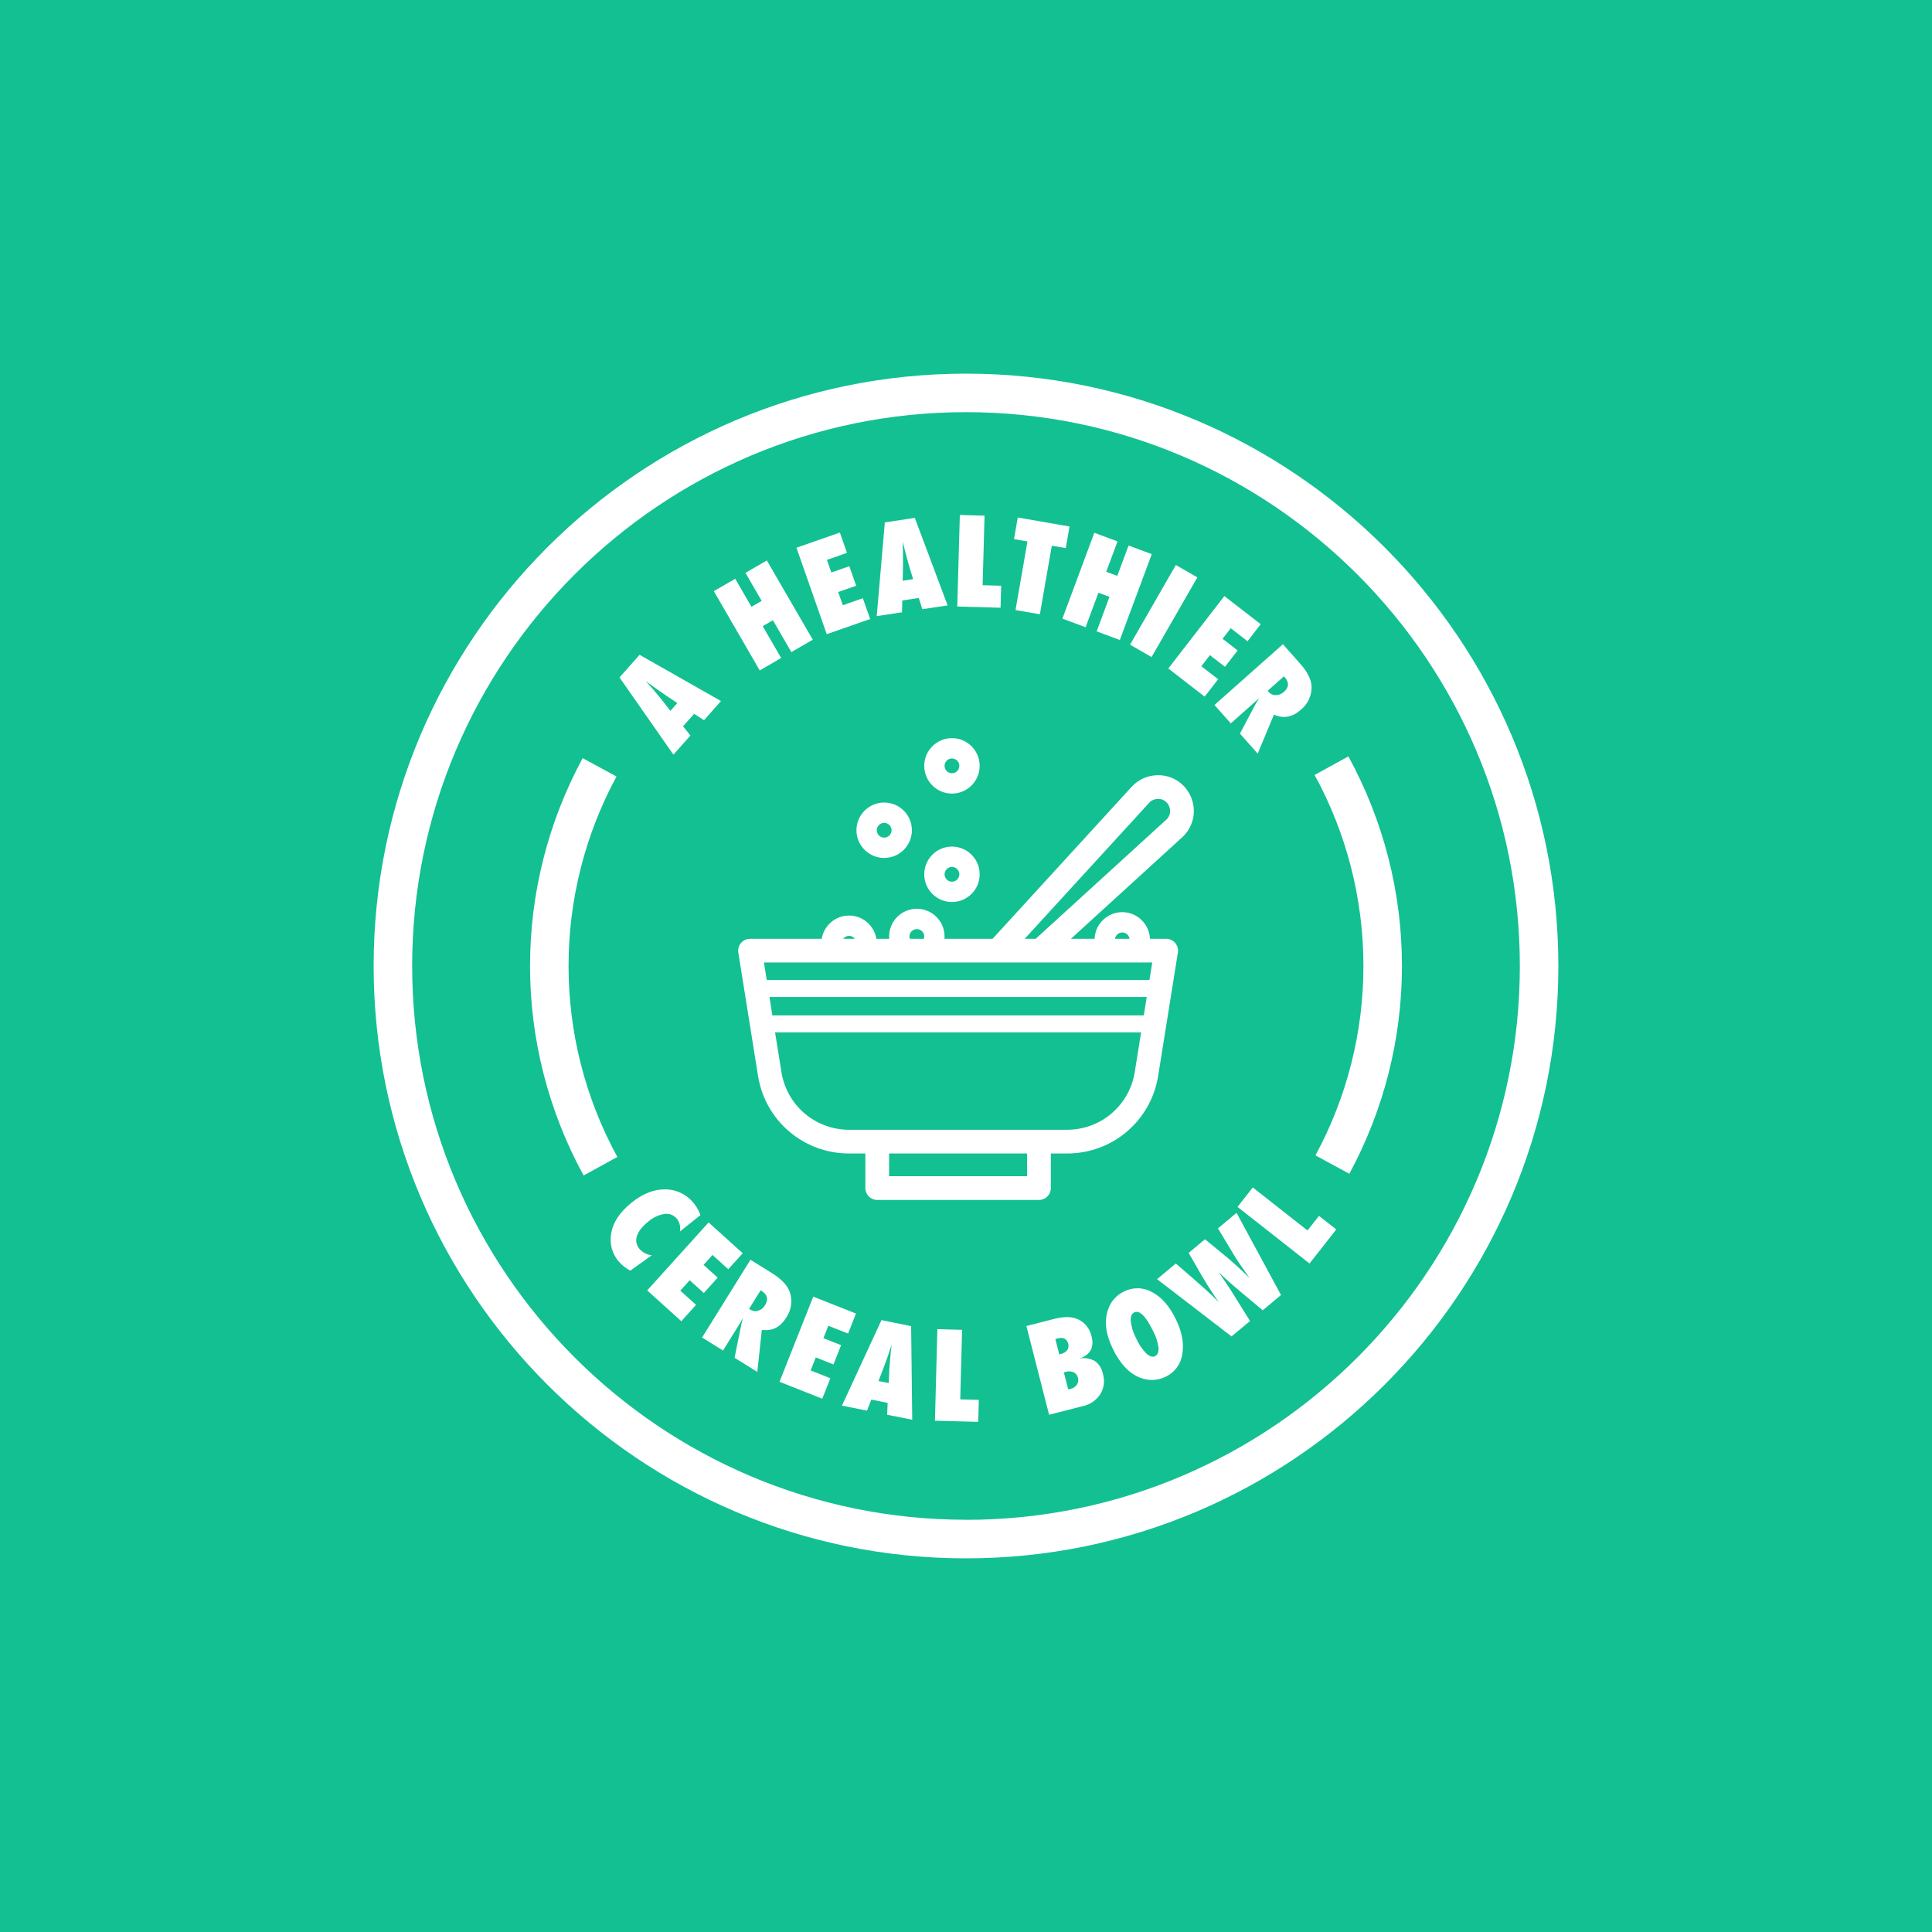
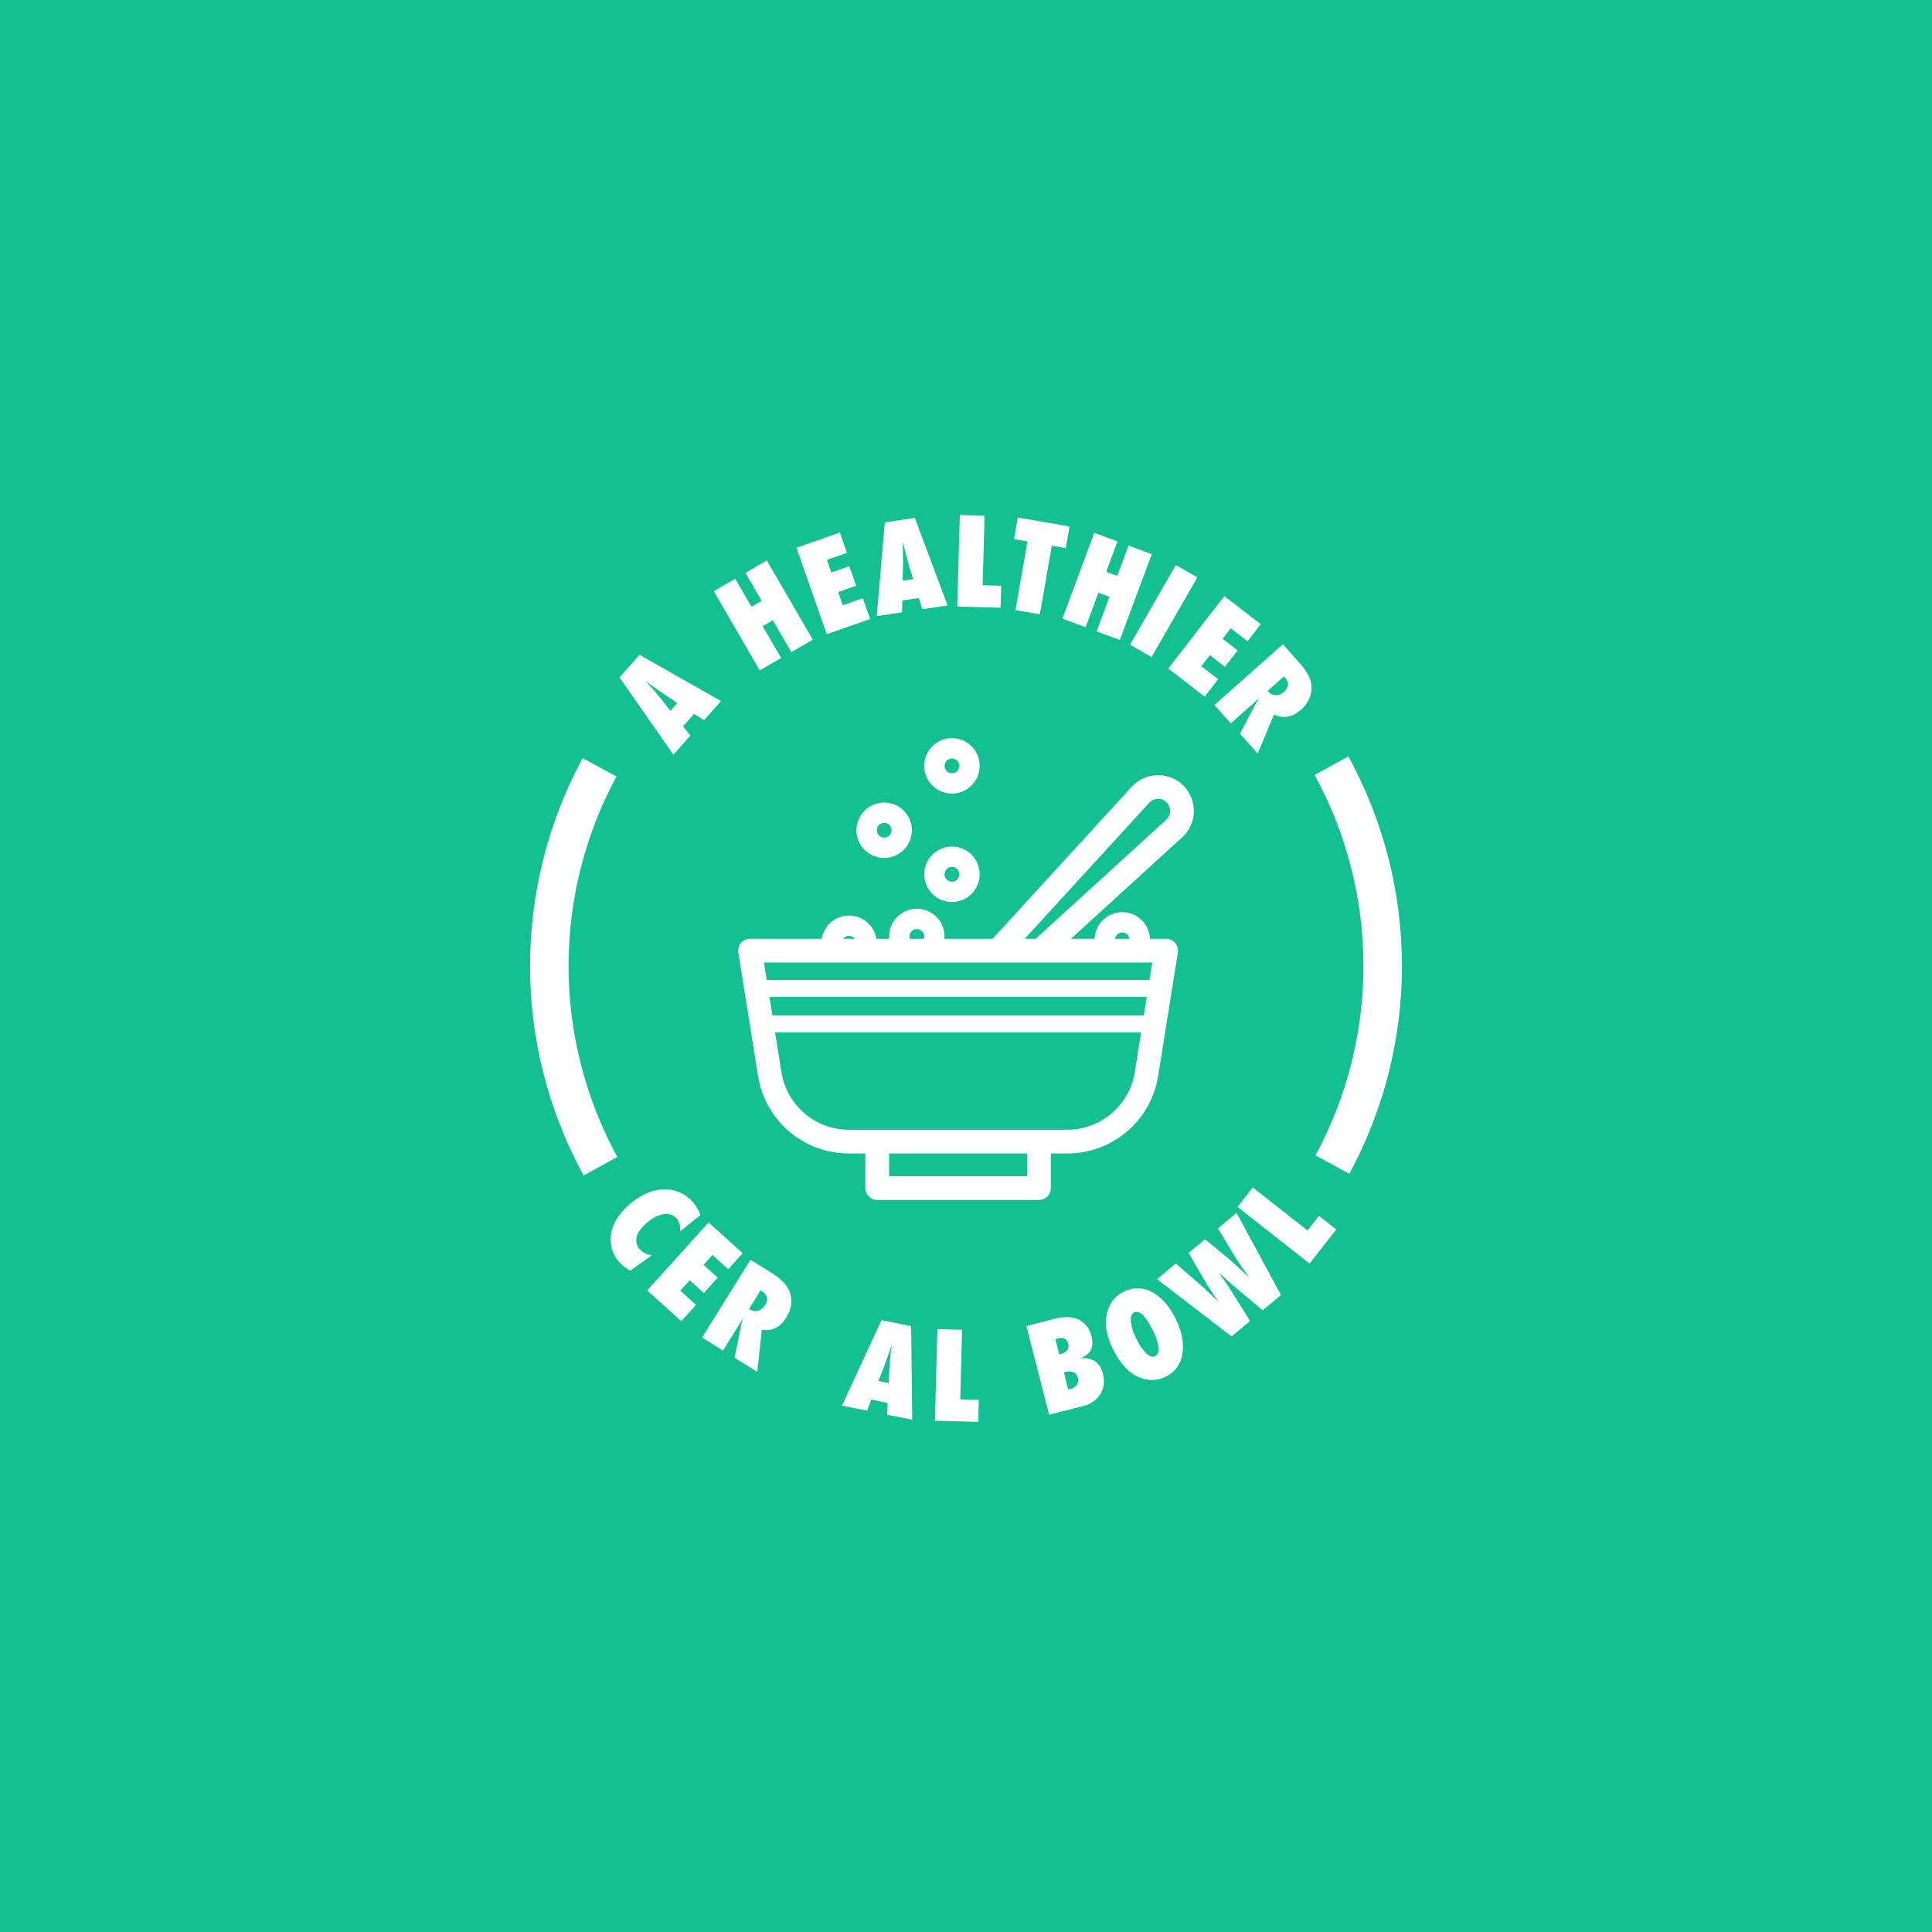
<svg xmlns="http://www.w3.org/2000/svg" fill="none" viewBox="0 0 424 424" height="424" width="424">
  <rect fill="#13C091" height="424" width="424" />
-   <path fill="white" d="M212 82C140.315 82 82 140.31 82 211.99C82 283.67 140.315 342 212 342C283.685 342 342 283.683 342 212.01C342 140.336 283.679 82 212 82ZM212 333.527C144.977 333.527 90.454 279.008 90.454 211.99C90.454 144.973 144.977 90.454 212 90.454C279.022 90.454 333.546 144.973 333.546 211.99C333.546 279.008 279.022 333.546 212 333.546V333.527Z" />
  <path fill="white" d="M151.519 161.424L149.9 159.395L152.326 156.664L154.504 158.049L158.231 153.855L140.36 143.704L135.957 148.672L147.793 165.618L151.519 161.424ZM145.166 153.497L143.592 151.598C143.592 151.559 143.488 151.468 143.345 151.306L142.597 150.467C142.415 150.265 142.252 150.077 142.103 149.901C141.953 149.726 141.817 149.576 141.693 149.446L143.228 150.578L144.021 151.143L144.522 151.494C145.614 152.249 146.239 152.678 146.395 152.795C146.49 152.867 146.59 152.932 146.694 152.99L148.645 154.291L147.13 156.007L145.166 153.497Z" />
  <path fill="white" d="M171.434 144.407L167.382 137.417L169.619 136.116L173.671 143.113L178.373 140.388L168.292 123L163.597 125.718L167.161 131.87L164.917 133.17L161.354 127.019L156.658 129.737L166.732 147.132L171.434 144.407Z" />
  <path fill="white" d="M190.96 135.85L189.36 131.291L184.964 132.826L183.95 129.926L187.897 128.547L186.395 124.262L182.447 125.64L181.478 122.87L185.881 121.335L184.32 116.875L174.793 120.204L181.433 139.179L190.96 135.85Z" />
  <path fill="white" d="M200.767 113.656L194.186 114.644L192.41 135.212L197.957 134.38L198.022 131.779L201.638 131.233L202.412 133.697L207.966 132.865L200.767 113.656ZM198.101 127.448L198.172 124.249V121.784C198.172 121.745 198.172 121.615 198.172 121.407C198.172 121.199 198.172 120.822 198.139 120.282C198.139 120.009 198.139 119.755 198.139 119.528C198.139 119.3 198.139 119.099 198.139 118.917L198.588 120.77C198.692 121.147 198.777 121.466 198.835 121.713L198.991 122.304C199.349 123.605 199.551 124.314 199.596 124.502C199.642 124.691 199.694 124.834 199.7 124.841L200.396 127.104L198.101 127.448Z" />
  <path fill="white" d="M216.072 113.167L210.648 113.018L210.082 133.111L219.583 133.371L219.72 128.546L215.649 128.429L216.072 113.167Z" />
  <path fill="white" d="M228.211 134.815L230.831 119.761L233.894 120.295L234.72 115.548L223.359 113.571L222.533 118.318L225.486 118.832L222.865 133.885L228.211 134.815Z" />
  <path fill="white" d="M238.248 137.657L241.064 130.081L243.49 130.985L240.674 138.561L245.76 140.453L252.77 121.615L247.678 119.722L245.2 126.381L242.775 125.484L245.252 118.819L240.16 116.926L233.156 135.765L238.248 137.657Z" />
  <path fill="white" d="M258.051 123.997L248 141.484L252.724 144.199L262.775 126.712L258.051 123.997Z" />
  <path fill="white" d="M264.376 152.887L267.335 149.063L263.648 146.215L265.527 143.783L268.831 146.339L271.614 142.749L268.31 140.193L270.105 137.872L273.786 140.727L276.68 136.988L268.701 130.816L256.396 146.709L264.376 152.887Z" />
  <path fill="white" d="M270.115 158.752L275.37 154.083L276.339 153.173C276.189 153.426 276.066 153.648 275.962 153.823C275.879 153.969 275.788 154.111 275.688 154.246L272.118 161.002L276.02 165.391L279.584 156.827C281.661 157.755 283.612 157.415 285.437 155.806C286.218 155.189 286.842 154.396 287.259 153.492C287.675 152.588 287.874 151.599 287.837 150.604C287.746 149.057 286.887 147.353 285.235 145.539L281.548 141.383L266.525 154.72L270.115 158.752ZM281.782 148.426L281.912 148.569C282.953 149.748 282.914 150.832 281.795 151.82C281.313 152.279 280.678 152.543 280.013 152.562C279.716 152.572 279.42 152.515 279.148 152.396C278.875 152.277 278.633 152.098 278.439 151.872L278.199 151.599L281.782 148.426Z" />
  <path fill="white" d="M140.317 274.066C139.989 273.675 139.766 273.207 139.667 272.707C139.589 272.214 139.631 271.71 139.79 271.237C139.983 270.678 140.271 270.156 140.642 269.696C141.103 269.121 141.629 268.602 142.21 268.148C143.241 267.226 144.517 266.623 145.884 266.412C146.401 266.345 146.926 266.416 147.406 266.617C147.887 266.818 148.306 267.142 148.622 267.556C148.896 267.944 149.091 268.382 149.195 268.845C149.299 269.308 149.31 269.788 149.227 270.255L153.714 266.672C153.424 265.802 152.983 264.99 152.413 264.273C151.684 263.289 150.739 262.484 149.652 261.921C148.564 261.357 147.362 261.05 146.138 261.021C143.627 260.956 141.137 261.912 138.665 263.889C136.016 266.004 134.499 268.309 134.113 270.801C133.936 271.855 133.987 272.935 134.264 273.968C134.542 275 135.038 275.96 135.719 276.784C136.448 277.633 137.331 278.336 138.321 278.858L143.048 275.483C141.992 275.371 141.017 274.865 140.317 274.066V274.066Z" />
  <path fill="white" d="M151.361 280.965L154.463 283.767L157.506 280.392L154.404 277.596L156.368 275.418L159.828 278.546L162.995 275.041L155.51 268.278L142.035 283.195L149.52 289.952L152.759 286.369L149.299 283.247L151.361 280.965Z" />
  <path fill="white" d="M172.51 289.223C173.084 288.406 173.457 287.464 173.598 286.475C173.739 285.487 173.645 284.479 173.323 283.533C172.794 282.077 171.494 280.7 169.421 279.404L164.7 276.471L154.08 293.534L158.671 296.389L162.385 290.42L163.035 289.275C162.964 289.561 162.905 289.802 162.859 290.01C162.814 290.218 162.762 290.374 162.723 290.491L161.214 297.982L166.202 301.084L167.191 291.857C169.473 292.169 171.229 291.278 172.51 289.223ZM167.899 286.433C167.572 287.01 167.041 287.444 166.41 287.649C166.127 287.743 165.827 287.773 165.531 287.736C165.235 287.698 164.951 287.596 164.7 287.435L164.394 287.24L166.924 283.176L167.093 283.273C168.428 284.105 168.697 285.159 167.899 286.433V286.433Z" />
-   <path fill="white" d="M181.779 290.953L186.116 292.67L187.853 288.274L178.475 284.561L171.074 303.25L180.458 306.963L182.234 302.476L177.903 300.759L179.028 297.905L182.917 299.439L184.588 295.213L180.706 293.678L181.779 290.953Z" />
  <path fill="white" d="M193.45 289.711L184.781 308.478L190.283 309.577L191.213 307.158L194.803 307.88L194.699 310.481L200.2 311.58L199.96 291.038L193.45 289.711ZM195.466 296.949C195.466 297.345 195.408 297.67 195.382 297.924C195.355 298.178 195.336 298.379 195.33 298.529C195.232 299.829 195.173 300.616 195.154 300.805C195.145 300.924 195.145 301.043 195.154 301.162L195.037 303.523L192.793 303.081L193.944 300.096L194.79 297.781C194.79 297.742 194.848 297.618 194.92 297.423C194.991 297.228 195.102 296.864 195.264 296.35C195.349 296.09 195.434 295.856 195.505 295.641C195.577 295.427 195.642 295.232 195.694 295.056L195.466 296.949Z" />
  <path fill="white" d="M211.141 291.844L205.717 291.701L205.184 311.795L214.685 312.042L214.815 307.217L210.737 307.106L211.141 291.844Z" />
  <path fill="white" d="M240.322 298.718C239.298 298.132 238.101 297.925 236.94 298.133C239.316 297.305 240.183 295.674 239.542 293.242C239.377 292.485 239.049 291.773 238.582 291.154C238.115 290.535 237.519 290.025 236.836 289.659C235.479 288.931 233.656 288.86 231.367 289.445L225.254 291.012L230.235 310.481L237.597 308.602C239.176 308.278 240.562 307.343 241.454 306.001C241.865 305.344 242.131 304.607 242.234 303.838C242.337 303.07 242.275 302.289 242.052 301.546C241.856 300.418 241.238 299.406 240.322 298.718V298.718ZM232.466 297.235L231.614 293.893L231.926 293.789L232.147 293.724C233.383 293.412 234.146 293.817 234.436 294.94C234.506 295.172 234.521 295.417 234.48 295.656C234.44 295.895 234.345 296.122 234.202 296.318C233.849 296.745 233.36 297.036 232.817 297.144L232.466 297.235ZM236.329 303.9C235.983 304.378 235.47 304.708 234.892 304.824L234.703 304.863L234.43 304.915L233.474 301.182L233.89 301.072C234.461 300.892 235.076 300.922 235.627 301.156C235.865 301.273 236.073 301.443 236.235 301.652C236.398 301.862 236.51 302.106 236.563 302.366C236.641 302.623 236.661 302.894 236.621 303.16C236.58 303.425 236.48 303.679 236.329 303.9V303.9Z" />
  <path fill="white" d="M252.846 283.573C251.902 283.036 250.838 282.745 249.752 282.726C248.666 282.707 247.592 282.96 246.629 283.462C245.8 283.859 245.062 284.423 244.462 285.119C243.862 285.815 243.413 286.628 243.144 287.507C242.307 290.017 242.673 292.867 244.243 296.058C245.877 299.392 247.902 301.501 250.317 302.385C251.207 302.731 252.161 302.887 253.115 302.841C254.07 302.795 255.004 302.549 255.857 302.118C256.826 301.659 257.664 300.965 258.295 300.098C258.925 299.231 259.328 298.22 259.467 297.157C259.874 294.82 259.404 292.275 258.055 289.523C256.664 286.648 254.927 284.665 252.846 283.573ZM253.497 297.625C252.937 297.898 252.294 297.697 251.546 297.014C250.624 296.049 249.878 294.932 249.341 293.71C248.718 292.551 248.319 291.285 248.164 289.978C248.086 288.95 248.34 288.3 248.912 288.027C250.069 287.461 251.442 288.814 253.048 292.078C253.669 293.224 254.077 294.473 254.251 295.765C254.31 296.715 254.069 297.345 253.49 297.625H253.497Z" />
  <path fill="white" d="M267.298 269.579L270.549 274.996C270.983 275.75 271.508 276.571 272.123 277.46C272.739 278.349 273.443 279.355 274.237 280.477C272.021 278.31 270.025 276.513 268.247 275.087L264.449 271.965L260.866 274.963L263.773 280.022C264.612 281.472 265.555 282.968 266.595 284.496L267.48 285.797L266.179 284.496C265.275 283.612 263.981 282.435 262.277 280.959L258.044 277.285L253.934 280.731L270.276 293.294L274.334 289.906L270.432 283.651C270.107 283.131 269.782 282.643 269.489 282.181C269.197 281.719 268.891 281.29 268.605 280.881C268.052 280.081 267.675 279.528 267.48 279.229L268.033 279.749C268.28 279.97 268.579 280.256 268.943 280.595C269.676 281.284 270.573 282.073 271.635 282.962L277.118 287.559L281.13 284.204L271.375 266.171L267.298 269.579Z" />
  <path fill="white" d="M286.949 270.04L274.937 260.605L271.588 264.871L287.391 277.291L293.263 269.819L289.465 266.835L286.949 270.04Z" />
  <path fill="white" d="M124.776 211.99C124.774 197.474 128.39 183.185 135.299 170.418L127.872 166.386C120.292 180.391 116.322 196.065 116.322 211.99C116.321 228.061 120.364 243.874 128.08 257.971L135.487 253.907C128.456 241.055 124.773 226.64 124.776 211.99V211.99Z" />
  <path fill="white" d="M295.918 166.002L288.504 170.073C295.537 182.924 299.223 197.339 299.221 211.99C299.223 226.507 295.604 240.795 288.692 253.562L296.126 257.6C303.706 243.595 307.676 227.921 307.675 211.996C307.678 195.921 303.635 180.104 295.918 166.002V166.002Z" />
  <path fill="white" d="M261.461 175.127C260.286 172.085 257.416 170.122 254.15 170.122C251.949 170.122 249.844 171.052 248.356 172.673L217.834 206.028H207.265C207.28 205.864 207.295 205.693 207.295 205.522C207.295 202.168 204.566 199.439 201.212 199.439C197.857 199.439 195.128 202.168 195.128 205.522C195.128 205.693 195.136 205.864 195.15 206.028H192.332C191.863 203.143 189.357 200.926 186.337 200.926C183.317 200.926 180.811 203.142 180.335 206.028H164.605C163.839 206.028 163.118 206.362 162.627 206.942C162.129 207.523 161.913 208.289 162.032 209.047L166.353 236.081C167.93 245.965 176.349 253.148 186.359 253.148H189.914V260.741C189.914 262.176 191.082 263.344 192.517 263.344H228.015C229.45 263.344 230.618 262.176 230.618 260.741V253.148H234.165C244.184 253.148 252.603 245.965 254.179 236.081L258.5 209.047C258.619 208.289 258.404 207.523 257.905 206.942C257.415 206.362 256.686 206.028 255.927 206.028H252.365C252.238 202.785 249.568 200.182 246.296 200.182C243.016 200.182 240.346 202.785 240.22 206.028H235.029L259.438 183.762C261.847 181.56 262.642 178.177 261.46 175.127L261.461 175.127ZM201.21 203.899C202.103 203.899 202.832 204.628 202.832 205.52C202.832 205.698 202.794 205.869 202.742 206.025H199.677C199.625 205.869 199.588 205.698 199.588 205.52C199.588 204.628 200.318 203.899 201.21 203.899H201.21ZM186.336 205.386C186.856 205.386 187.318 205.639 187.615 206.026H185.049C185.346 205.639 185.808 205.386 186.336 205.386H186.336ZM225.412 258.134H195.12V253.144H225.412V258.134ZM249.039 235.252C247.864 242.6 241.609 247.94 234.164 247.94H186.357C178.92 247.94 172.665 242.6 171.49 235.252L170.099 226.559H250.43L249.039 235.252ZM251.018 222.84H169.504L168.864 218.794H251.666L251.018 222.84ZM246.295 204.642C247.106 204.642 247.775 205.245 247.893 206.026H244.695C244.815 205.245 245.484 204.642 246.295 204.642H246.295ZM252.877 211.231L252.26 215.076H168.271L167.653 211.231H252.877ZM255.926 179.914L227.301 206.026H224.884L252.2 176.183C252.698 175.64 253.405 175.328 254.149 175.328C255.822 175.328 256.455 176.614 256.611 177.009C256.759 177.41 257.169 178.785 255.926 179.915L255.926 179.914Z" />
  <path fill="white" d="M194.043 176.124C190.688 176.124 187.959 178.853 187.959 182.207C187.959 185.561 190.688 188.29 194.043 188.29C197.397 188.29 200.126 185.561 200.126 182.207C200.127 178.853 197.397 176.124 194.043 176.124ZM194.043 183.828C193.15 183.828 192.421 183.099 192.421 182.207C192.421 181.315 193.15 180.586 194.043 180.586C194.935 180.586 195.664 181.315 195.664 182.207C195.664 183.099 194.935 183.828 194.043 183.828Z" />
  <path fill="white" d="M208.918 185.792C205.563 185.792 202.834 188.521 202.834 191.875C202.834 195.229 205.563 197.958 208.918 197.958C212.272 197.958 215.001 195.229 215.001 191.875C215.002 188.521 212.272 185.792 208.918 185.792ZM208.918 193.496C208.025 193.496 207.296 192.767 207.296 191.875C207.296 190.982 208.025 190.254 208.918 190.254C209.81 190.254 210.539 190.982 210.539 191.875C210.539 192.767 209.81 193.496 208.918 193.496Z" />
  <path fill="white" d="M208.918 161.994C205.563 161.994 202.834 164.723 202.834 168.077C202.834 171.431 205.563 174.16 208.918 174.16C212.272 174.16 215.001 171.431 215.001 168.077C215.002 164.723 212.272 161.994 208.918 161.994ZM208.918 169.698C208.025 169.698 207.296 168.969 207.296 168.077C207.296 167.185 208.025 166.456 208.918 166.456C209.81 166.456 210.539 167.185 210.539 168.077C210.539 168.969 209.81 169.698 208.918 169.698Z" />
</svg>